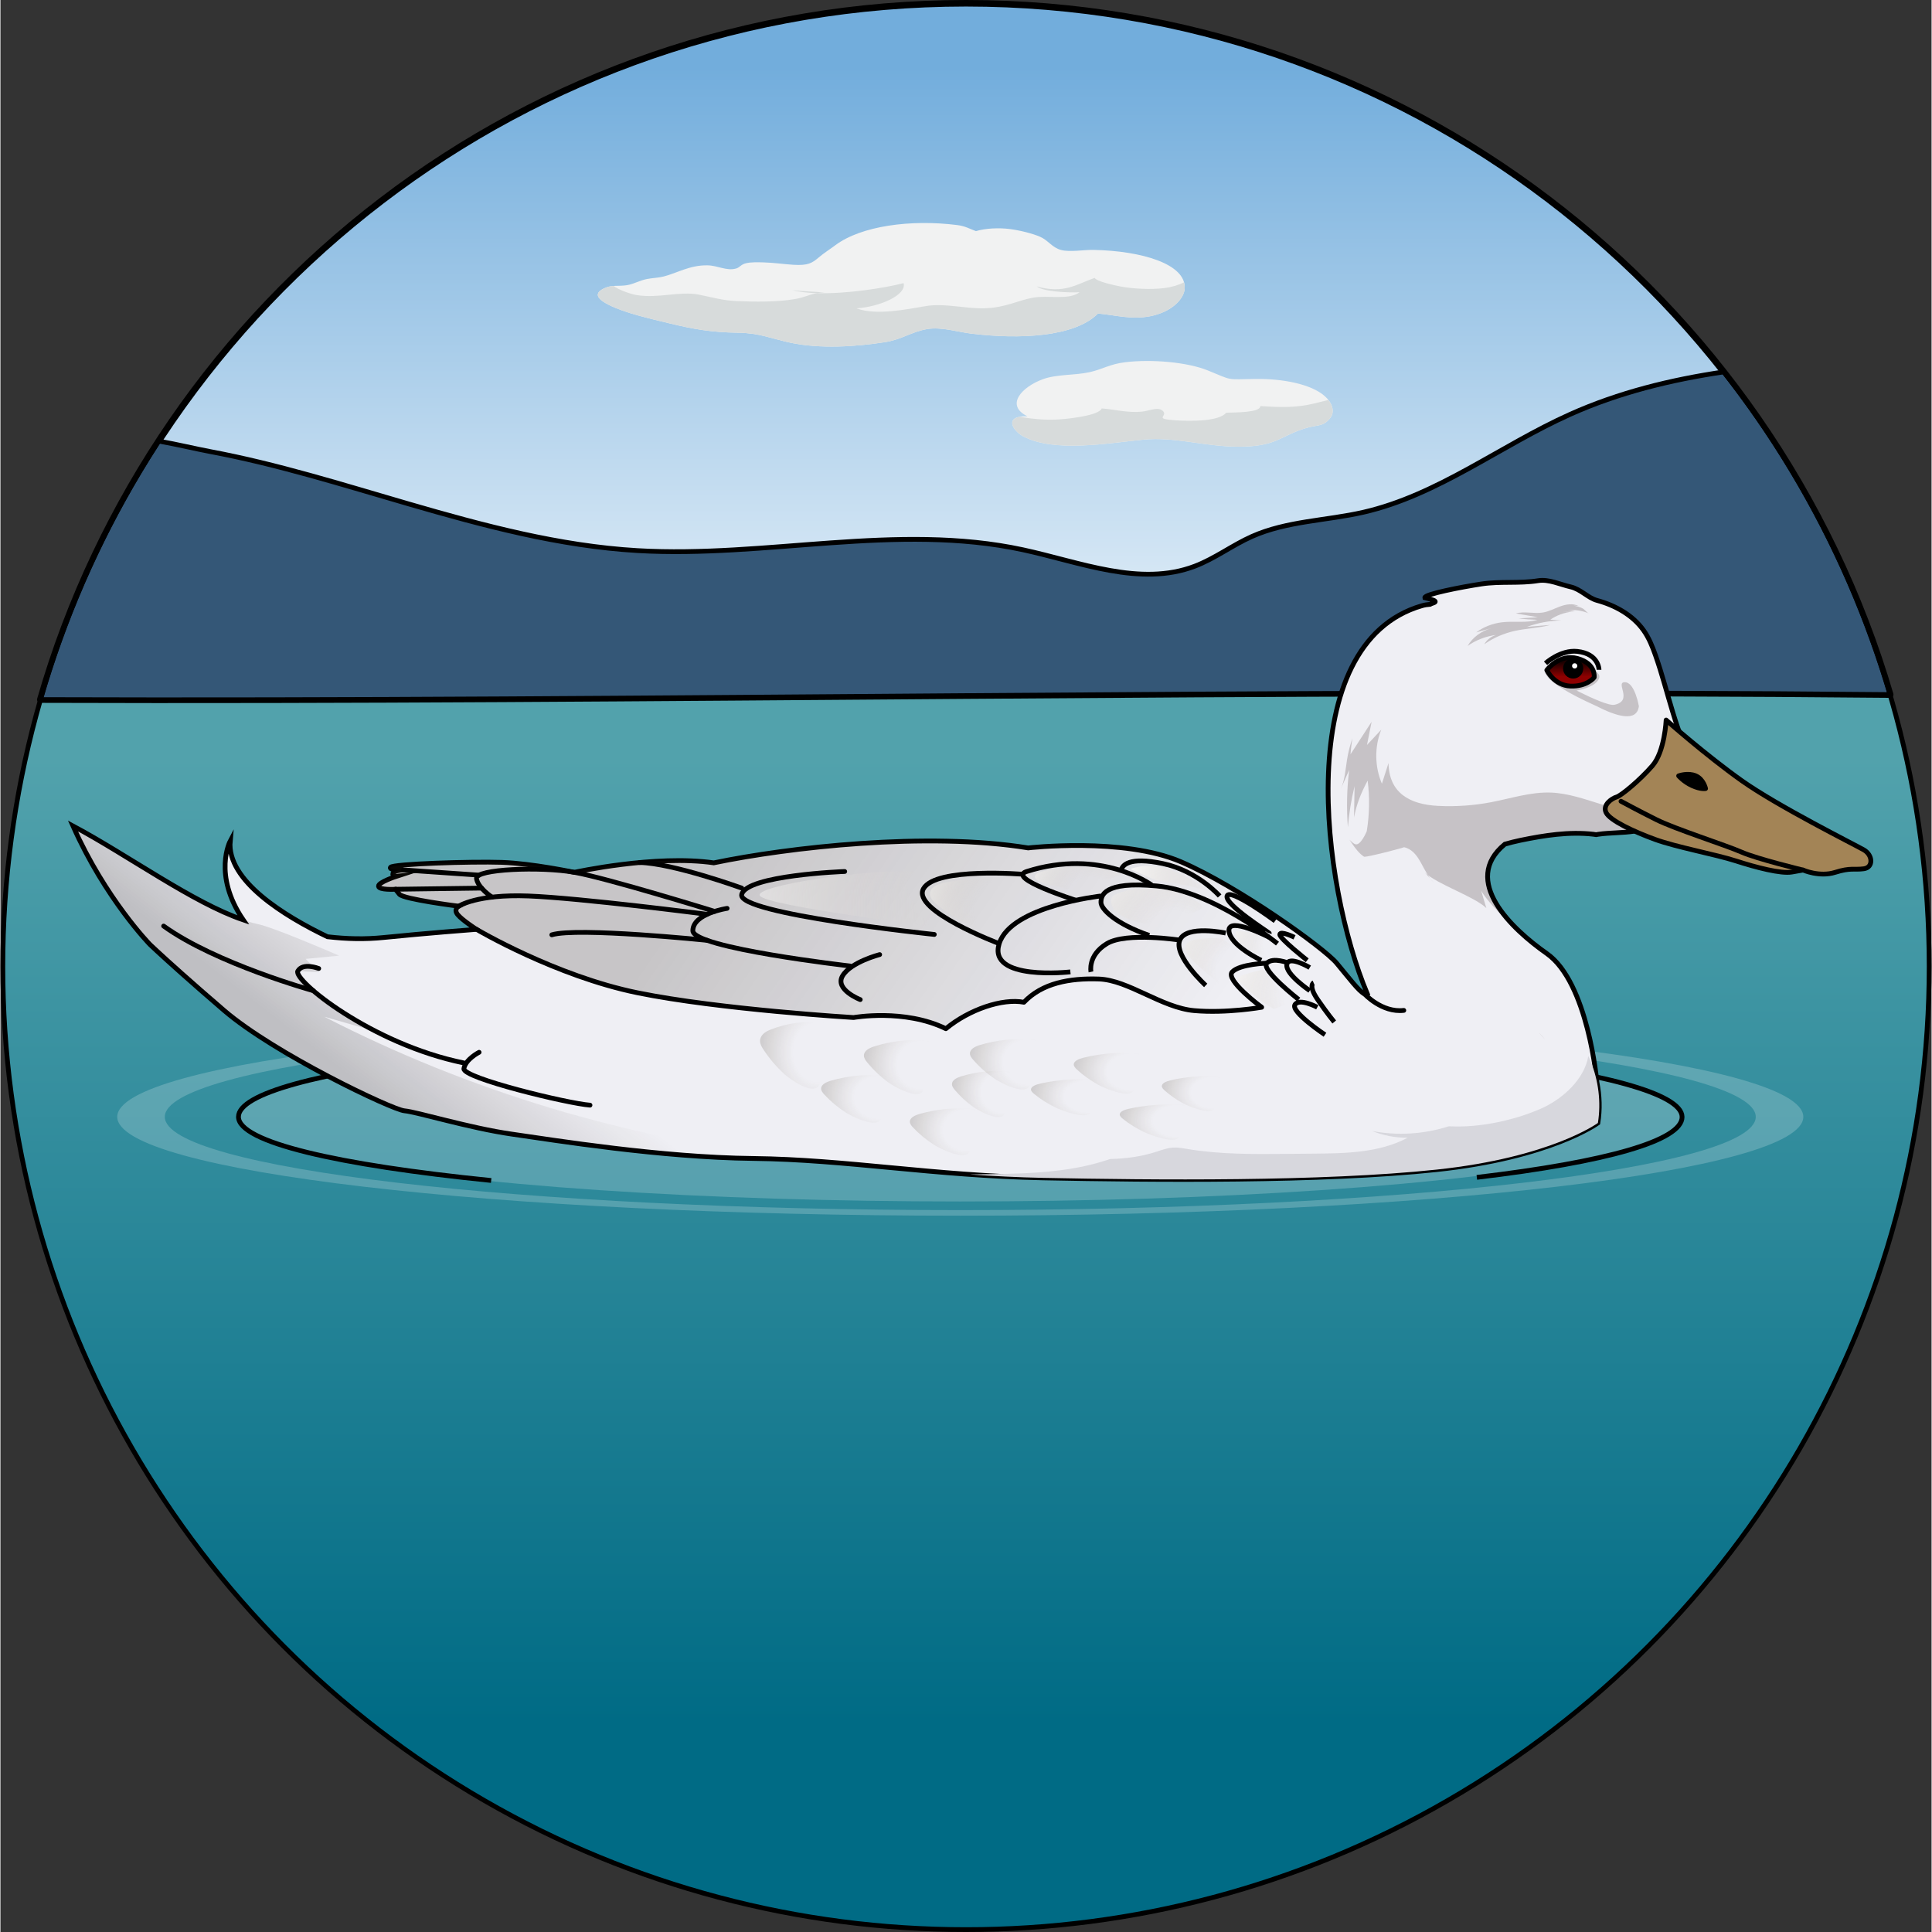
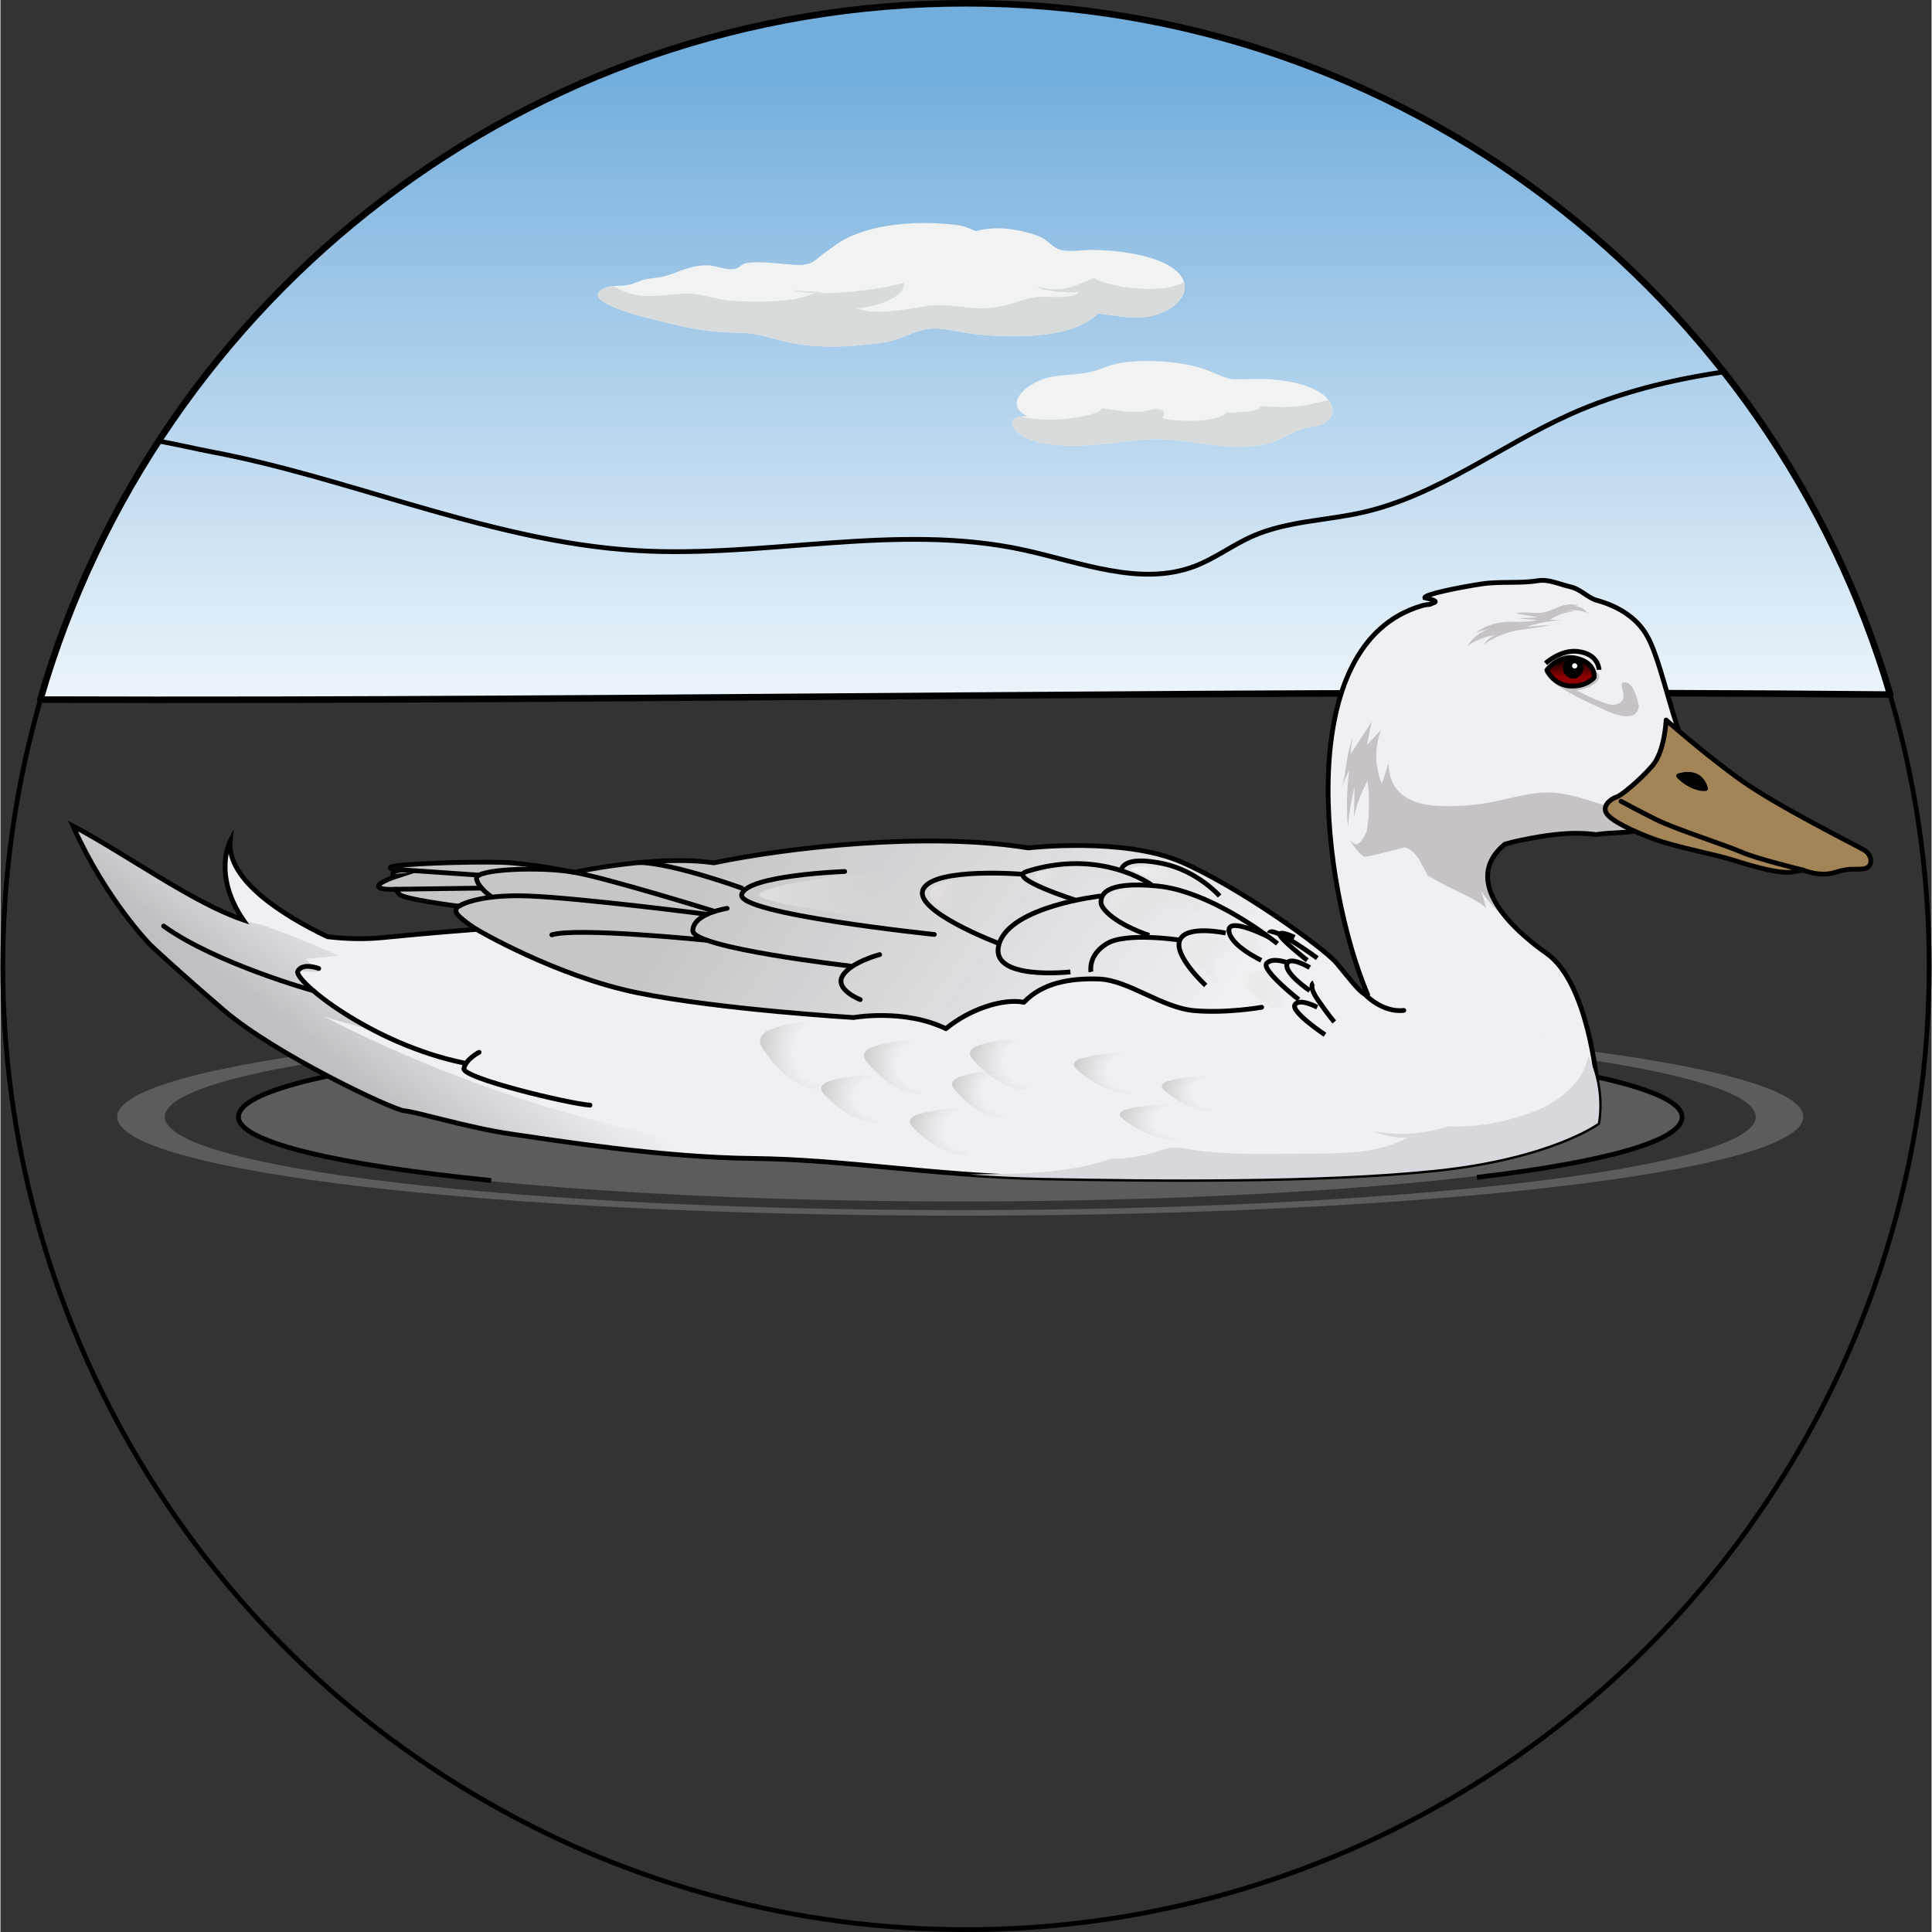
<svg xmlns="http://www.w3.org/2000/svg" version="1.1" id="Layer_1" width="800px" height="800px" viewBox="0 0 404.993 405.179" enable-background="new 0 0 404.993 405.179" xml:space="preserve">
  <rect x="0" y="0" width="404.993" height="405.179" fill="#333333" stroke="none" />
  <g>
    <linearGradient id="SVGID_1_" gradientUnits="userSpaceOnUse" x1="202.496" y1="158.902" x2="202.496" y2="361.386">
      <stop offset="0" style="stop-color:#52A2AC" />
      <stop offset="1" style="stop-color:#006B85" />
    </linearGradient>
-     <path fill="url(#SVGID_1_)" d="M8.362,146.715C3.247,164.489,0.5,183.264,0.5,202.683c0,111.56,90.437,201.996,201.996,201.996   c111.56,0,201.996-90.437,201.996-201.996c0-19.802-2.863-38.933-8.174-57.017C267,144.401,137.681,147.16,8.362,146.715z" />
    <linearGradient id="SVGID_2_" gradientUnits="userSpaceOnUse" x1="202.34" y1="165.749" x2="202.34" y2="13.983">
      <stop offset="0" style="stop-color:#FFFFFF" />
      <stop offset="1" style="stop-color:#72ADDC" />
    </linearGradient>
    <path fill="url(#SVGID_2_)" stroke="#000000" stroke-width="1.373" stroke-linecap="round" stroke-linejoin="round" stroke-miterlimit="10" d="   M396.319,145.666C371.708,61.873,294.254,0.687,202.496,0.687c-92.141,0-169.865,61.696-194.134,146.029   C137.681,147.16,267,144.401,396.319,145.666z" />
-     <path fill="#345777" d="M396.319,145.666c-7.31-24.888-19.282-47.782-34.906-67.67c-11.119,1.647-21.999,4.312-32.246,8.91   c-14.622,6.561-27.699,16.943-43.322,20.52c-7.801,1.786-16.087,1.827-23.396,5.086c-4.112,1.833-7.763,4.629-11.971,6.231   c-11.48,4.371-24.067-0.865-36.075-3.452c-26.407-5.69-53.84,1.761-80.807,0.181c-16.417-0.962-32.377-5.258-48.098-9.824   c-13.74-3.99-27.432-8.309-41.517-10.947c-2.905-0.544-6.737-1.472-10.795-2.201c-10.793,16.552-19.232,34.781-24.825,54.216   C137.681,147.16,267,144.401,396.319,145.666z" />
    <path fill="none" stroke="#000000" stroke-linecap="round" stroke-linejoin="round" stroke-miterlimit="10" d="M396.319,145.666   c-7.31-24.888-19.282-47.782-34.906-67.67c-11.119,1.647-21.999,4.312-32.246,8.91c-14.622,6.561-27.699,16.943-43.322,20.52   c-7.801,1.786-16.087,1.827-23.396,5.086c-4.112,1.833-7.763,4.629-11.971,6.231c-11.48,4.371-24.067-0.865-36.075-3.452   c-26.407-5.69-53.84,1.761-80.807,0.181c-16.417-0.962-32.377-5.258-48.098-9.824c-13.74-3.99-27.432-8.309-41.517-10.947   c-2.905-0.544-6.737-1.472-10.795-2.201c-10.793,16.552-19.232,34.781-24.825,54.216C137.681,147.16,267,144.401,396.319,145.666z" />
    <circle fill="none" stroke="#000000" stroke-linecap="round" stroke-linejoin="round" stroke-miterlimit="10" cx="202.496" cy="202.683" r="201.996" />
    <g>
      <ellipse opacity="0.2" fill="#FFFFFF" cx="201.296" cy="234.225" rx="151.378" ry="17.749" />
      <path opacity="0.2" fill="#FFFFFF" d="M201.296,213.495c-97.645,0-176.803,9.281-176.803,20.73    c0,11.449,79.157,20.73,176.803,20.73c97.646,0,176.803-9.281,176.803-20.73C378.098,222.776,298.942,213.495,201.296,213.495z     M201.296,253.785c-92.136,0-166.827-8.758-166.827-19.56c0-10.803,74.691-19.561,166.827-19.561    c92.136,0,166.827,8.758,166.827,19.561C368.123,245.028,293.432,253.785,201.296,253.785z" />
      <path fill="none" stroke="#000000" stroke-miterlimit="10" d="M102.916,247.572c-32.285-3.256-52.998-8.034-52.998-13.348    c0-9.803,67.774-17.749,151.378-17.749s151.212,7.948,151.378,17.749c0.085,4.983-15.901,9.475-43.047,12.692" />
      <g>
        <g>
          <g>
            <g>
              <path fill="#EFEFF4" d="M352.847,155.535c-0.794-1.982-1.466-4.011-2.091-6.052c-1.231-4.021-2.268-8.103-3.668-12.072        c-0.646-1.833-1.38-3.66-2.508-5.244c-2.285-3.208-5.987-5.232-9.726-6.243c-1.947-0.526-3.406-2.357-5.577-2.851        c-2.166-0.494-4.57-1.653-6.78-1.296c-3.938,0.637-7.949,0.088-11.896,0.689c-4.261,0.648-12.031,2.166-11.88,2.884        c3.805,0.884,1.603,1.033,1.095,1.389c-0.575,0.039-1.146,0.131-1.713,0.296c-27.407,7.972-21.029,58.578-11.453,81.372        c-0.198,0.093-0.398,0.119-0.593,0.03c-1.149-0.522-3.239-3.343-5.851-6.471c-2.612-3.128-20.478-15.992-32.598-21.216        c-12.12-5.224-32.076-2.925-32.076-2.925c-21.21-3.448-50.36-0.104-65.928,3.134c-12.224-1.776-29.255,1.985-29.255,1.985        s-8.881-1.881-15.254-2.09c-6.373-0.209-22.881,0.313-23.299,1.045c-0.312,0.546,1.704,0.568,2.746,0.544        c-0.784,0.048-2.079,0.204-2.224,0.71c-0.209,0.731,0.731,0.627,0.731,0.627s-3.866,1.254-3.761,2.09        c0.104,0.836,3.552,0.627,3.552,0.627s0,0,0.836,1.045c0.836,1.045,12.433,2.508,12.433,2.508s-1.149,0.627-0.209,1.776        s3.932,3.077,3.932,3.077s-11.056,0.85-19.348,1.701c-4.04,0.414-7.829,0.321-11.905-0.151        c-8.874-4.263-21.174-11.726-20.391-20.083c0,0-3.737,7.028,2.732,16.55c-10.526-3.571-24.157-13.543-35.708-19.704        c6.804,15.308,16.159,24.876,16.159,24.876s0.512,0.489,1.563,1.46c2.2,2.031,6.765,6.171,13.957,12.349        c10.631,9.132,35.294,20.847,37.845,21.059c2.551,0.213,13.607,3.614,22.537,4.89s31.254,4.89,50.602,5.103        c19.348,0.213,37.845,3.614,60.808,4.073c22.962,0.459,58.469,0.817,82.494-1.734c24.025-2.551,33.84-9.782,33.84-9.782        c0.453-2.823,0.365-5.719-0.2-8.52c0-0.004-1.843-20.929-10.517-27.015c-7.357-5.162-18.103-15.296-8.791-22.937        c1.071-0.305,2.153-0.584,3.252-0.81c5.048-1.037,10.221-1.86,15.34-1.266c0.182,0.021,0.363,0.059,0.545,0.084        c0.137-0.024,0.267-0.055,0.409-0.076c2.547-0.372,5.147-0.257,7.689-0.663c3.531-0.564,6.088-2.438,8.191-5.245        c0.747-0.998,1.495-1.995,2.242-2.993c0.463-0.619,0.935-1.253,1.161-1.992C355.189,161.292,353.862,158.067,352.847,155.535z        " />
              <path opacity="0.2" fill="#271112" d="M340.663,143.071c-2.106,0,1.854,3.882-2.168,4.735c-1.141,0.242-4.74-1.37-7.95-2.983        c1.319-0.238,4.063-0.918,4.708-2.542c0.856-2.157-5.975-3.18-5.975-3.18l-5.238,1.367c0,0-1.986,1.929,10.651,7.603        l-0.002-0.002c4.307,2.224,8.496,3.432,8.924,0.034C343.612,148.104,342.769,143.071,340.663,143.071z" />
              <path opacity="0.2" fill="#271112" d="M346.086,170.129c-7.062,0.994-13.759-3.627-20.885-3.908        c-4.225-0.166-8.337,1.201-12.489,2.001c-3.691,0.711-7.467,0.975-11.22,0.787c-5.954-0.299-10.295-2.727-10.384-8.993        c-0.462,1.447-0.924,2.894-1.386,4.341c-1.521-3.556-1.577-7.713-0.152-11.309c-0.994,1.062-1.987,2.125-2.98,3.187        c0.325-1.625,0.651-3.25,0.976-4.874c-1.479,2.281-2.959,4.562-4.438,6.843c0.085-1.128,0.229-2.25,0.401-3.368        c-0.486,1.446-0.878,2.925-1.12,4.449c-0.333,2.098-0.447,4.275-1.323,6.211c0.59-1.34,1.18-2.679,1.771-4.019        c-0.492,3.989-0.583,8.028-0.27,12.035c0.232-2.911,0.702-5.803,1.404-8.638c-0.041,2.185-0.081,4.37-0.121,6.555        c0.532-2.815,1.512-5.209,2.858-7.723c0.451,3.524,0.388,7.114-0.187,10.62c0,0-1.319,3.226-2.468,2.704        c-0.313-0.142-0.697-0.459-1.14-0.9c0.203,0.302,0.402,0.607,0.609,0.907c0.686,0.994,1.449,1.983,2.445,2.64        c0.993,0.064,9.708-2.255,8.325-2.024c3.426,0.792,3.81,5.037,6.272,7.417c-0.613-0.687-1.227-1.373-1.84-2.06        c2.625,2.475,10.249,4.95,12.874,7.425c-0.363-1.218-0.726-2.437-1.089-3.655c2.098,3.762,10.296,10.718,10.973,11.096        c-2.15-1.822-2.339-1.822-3.981-3.569c-5.163-5.251-8.577-11.879-2.009-17.269c1.071-0.305,2.153-0.584,3.252-0.81        c5.048-1.037,10.221-1.86,15.34-1.266c0.162,0.019,0.323,0.051,0.485,0.075c0.176-0.025,0.339-0.048,0.468-0.067        c1.273-0.186,2.56-0.25,3.846-0.319c1.286-0.069,2.572-0.141,3.842-0.344c0.432-0.069,0.848-0.159,1.251-0.266        c0.194-0.052,0.377-0.121,0.565-0.182c0.2-0.064,0.404-0.121,0.597-0.195c0.244-0.094,0.477-0.205,0.711-0.314        c0.123-0.057,0.25-0.107,0.37-0.167c0.268-0.137,0.524-0.29,0.779-0.446c0.075-0.046,0.154-0.087,0.228-0.134        c0.28-0.181,0.549-0.377,0.814-0.581c0.042-0.032,0.085-0.061,0.127-0.093c0.282-0.224,0.556-0.462,0.823-0.712        c0.02-0.018,0.04-0.035,0.06-0.054c0.28-0.265,0.552-0.545,0.817-0.838c0.004-0.005,0.009-0.009,0.013-0.014        c0.27-0.3,0.533-0.614,0.789-0.942C349.14,169.433,347.627,169.912,346.086,170.129z" />
              <path fill="none" stroke="#000000" stroke-miterlimit="10" d="M352.847,155.535c-0.794-1.982-1.466-4.011-2.091-6.052        c-1.231-4.021-2.268-8.103-3.668-12.072c-0.646-1.833-1.38-3.66-2.508-5.244c-2.285-3.208-5.987-5.232-9.726-6.243        c-1.947-0.526-3.406-2.357-5.577-2.851c-2.166-0.494-4.57-1.653-6.78-1.296c-3.938,0.637-7.949,0.088-11.896,0.689        c-4.261,0.648-12.031,2.166-11.88,2.884c3.805,0.884,1.603,1.033,1.095,1.389c-0.575,0.039-1.146,0.131-1.713,0.296        c-27.407,7.972-21.029,58.578-11.453,81.372c-0.198,0.093-0.398,0.119-0.593,0.03c-1.149-0.522-3.239-3.343-5.851-6.471        c-2.612-3.128-20.478-15.992-32.598-21.216c-12.12-5.224-32.076-2.925-32.076-2.925c-21.21-3.448-50.36-0.104-65.928,3.134        c-12.224-1.776-29.255,1.985-29.255,1.985s-8.881-1.881-15.254-2.09c-6.373-0.209-22.881,0.313-23.299,1.045        c-0.312,0.546,1.704,0.568,2.746,0.544c-0.784,0.048-2.079,0.204-2.224,0.71c-0.209,0.731,0.731,0.627,0.731,0.627        s-3.866,1.254-3.761,2.09c0.104,0.836,3.552,0.627,3.552,0.627s0,0,0.836,1.045c0.836,1.045,12.433,2.508,12.433,2.508        s-1.149,0.627-0.209,1.776s3.932,3.077,3.932,3.077s-11.056,0.85-19.348,1.701c-4.04,0.414-7.829,0.321-11.905-0.151        c-8.874-4.263-21.174-11.726-20.391-20.083c0,0-3.737,7.028,2.732,16.55c-10.526-3.571-24.157-13.543-35.708-19.704        c6.804,15.308,16.159,24.876,16.159,24.876s0.512,0.489,1.563,1.46c2.2,2.031,6.765,6.171,13.957,12.349        c10.631,9.132,35.294,20.847,37.845,21.059c2.551,0.213,13.607,3.614,22.537,4.89s31.254,4.89,50.602,5.103        c19.348,0.213,37.845,3.614,60.808,4.073c22.962,0.459,58.469,0.817,82.494-1.734c24.025-2.551,33.84-9.782,33.84-9.782        c0.453-2.823,0.365-5.719-0.2-8.52c0-0.004-1.843-20.929-10.517-27.015c-7.357-5.162-18.103-15.296-8.791-22.937        c1.071-0.305,2.153-0.584,3.252-0.81c5.048-1.037,10.221-1.86,15.34-1.266c0.182,0.021,0.363,0.059,0.545,0.084        c0.137-0.024,0.267-0.055,0.409-0.076c2.547-0.372,5.147-0.257,7.689-0.663c3.531-0.564,6.088-2.438,8.191-5.245        c0.747-0.998,1.495-1.995,2.242-2.993c0.463-0.619,0.935-1.253,1.161-1.992C355.189,161.292,353.862,158.067,352.847,155.535z        " />
              <path fill="#EFEFF4" d="M283.07,196.903" />
              <path fill="#EFEFF4" d="M284.571,204.919" />
              <path fill="#EFEFF4" d="M285.854,202.836" />
              <path fill="#D7D7DD" d="M333.488,222.542c-0.147-0.361-0.313-0.712-0.476-1.064c-0.799,4.694-5.148,9.001-10.287,11.18        c-5.282,2.24-12.373,3.904-18.954,3.543c-5.185,1.658-10.783,2.029-16.128,0.984c2.369,0.959,4.928,1.444,7.484,1.419        c-5.912,3.15-12.91,3.281-19.608,3.339c-1.969,0.017-3.937,0.034-5.906,0.052c-6.873,0.06-13.788,0.117-20.568-1.01        c-1.057-0.176-2.123-0.381-3.192-0.306c-1.242,0.087-2.421,0.545-3.608,0.921c-3.074,0.973-6.286,1.403-9.516,1.466        c-9.263,3.217-19.441,3.081-29.165,3.235c-0.081,0.001-0.162,0.002-0.242,0.003c4.925,0.348,10.022,0.614,15.364,0.721        c22.962,0.459,58.469,0.817,82.494-1.734c24.025-2.551,33.84-9.782,33.84-9.782        C335.718,231.154,335.148,226.621,333.488,222.542z" />
              <linearGradient id="SVGID_3_" gradientUnits="userSpaceOnUse" x1="238.762" y1="234.742" x2="153.453" y2="175.139">
                <stop offset="0" style="stop-color:#271E14;stop-opacity:0" />
                <stop offset="1" style="stop-color:#271E14" />
              </linearGradient>
              <path opacity="0.2" fill="url(#SVGID_3_)" d="M268.011,208.436c0,0,5.839-3.537,9.072-9.29        c-6.251-5.043-19.721-14.193-29.476-18.398c-12.12-5.224-32.076-2.926-32.076-2.926c-21.21-3.448-50.36-0.104-65.928,3.134        c-12.224-1.776-29.255,1.985-29.255,1.985s-8.881-1.881-15.254-2.09c-6.373-0.209-22.881,0.314-23.299,1.045        c-0.312,0.546,1.703,0.568,2.746,0.544c-0.784,0.048-2.079,0.204-2.224,0.71c-0.209,0.731,0.731,0.627,0.731,0.627        s-3.866,1.254-3.761,2.09s3.552,0.627,3.552,0.627s0,0,0.836,1.045c0.836,1.045,12.433,2.508,12.433,2.508        s-1.149,0.627-0.209,1.776c0.94,1.149,3.932,3.077,3.932,3.077s16.584,9.805,33.806,13.313        c17.222,3.508,45.287,5.184,45.287,5.184s10.631-1.914,19.348,2.339c4.89-4.04,11.906-6.411,16.371-5.544        c3.827-4.024,9.568-5.087,15.733-4.874c6.166,0.213,13.182,6.032,19.986,6.63        C257.168,212.548,268.011,208.436,268.011,208.436z" />
              <linearGradient id="SVGID_4_" gradientUnits="userSpaceOnUse" x1="94.054" y1="203.712" x2="75.556" y2="227.564">
                <stop offset="0" style="stop-color:#271E14;stop-opacity:0" />
                <stop offset="1" style="stop-color:#000000" />
              </linearGradient>
              <path opacity="0.2" fill="url(#SVGID_4_)" d="M157.877,242.951c2.691,0.03,5.365,0.125,8.037,0.262        c-0.048-0.195-0.107-0.387-0.157-0.582c-34.048-3.736-67.397-13.75-97.859-29.412c2.945,0.844,5.89,1.688,8.835,2.532        c-5.518-3.043-10.429-7.18-14.366-12.101c1.449,0.078,2.897,0.155,4.346,0.233c-0.903-0.927-1.806-1.854-2.709-2.781        c2.342-0.228,4.683-0.455,7.025-0.683c-3-1.314-13.852-5.922-16.908-6.581c-10.843-2.339-26.152-13.82-38.908-20.624        c6.804,15.308,16.159,24.876,16.159,24.876s0.512,0.489,1.563,1.46c2.2,2.031,6.765,6.171,13.957,12.349        c10.631,9.132,35.294,20.847,37.845,21.059s13.607,3.614,22.537,4.89C116.204,239.124,138.529,242.739,157.877,242.951z" />
              <path fill="none" stroke="#000000" stroke-linecap="round" stroke-linejoin="round" stroke-miterlimit="10" d="        M286.057,208.437c0,0,3.657,4,8.254,3.463" />
              <linearGradient id="SVGID_5_" gradientUnits="userSpaceOnUse" x1="329.277" y1="141.901" x2="329.277" y2="138.991">
                <stop offset="0" style="stop-color:#8E0000" />
                <stop offset="1" style="stop-color:#1E0000" />
              </linearGradient>
              <path fill="url(#SVGID_5_)" d="M334.237,142.082c0,0,0.449-2.884-3.461-3.974c-3.91-1.09-6.473,2.436-6.473,2.436        s1.514,3.216,4.975,3.344C332.738,144.016,334.237,142.082,334.237,142.082z" />
              <circle stroke="#000000" stroke-linecap="round" stroke-linejoin="round" stroke-miterlimit="10" cx="329.83" cy="140.194" r="1.618" />
              <path fill="none" stroke="#000000" stroke-linecap="round" stroke-linejoin="round" stroke-miterlimit="10" d="        M334.237,142.082c0,0,0.449-2.884-3.461-3.974c-3.91-1.09-6.473,2.436-6.473,2.436s1.514,3.216,4.975,3.344        C332.738,144.016,334.237,142.082,334.237,142.082z" />
              <path fill="none" stroke="#000000" stroke-linecap="round" stroke-linejoin="round" stroke-miterlimit="10" d="        M99.833,194.901c0,0,16.584,9.806,33.806,13.313s45.287,5.184,45.287,5.184s10.631-1.914,19.348,2.339        c4.89-4.04,11.906-6.411,16.371-5.544c3.827-4.024,9.568-5.087,15.733-4.874s13.182,6.032,19.986,6.63        c6.804,0.599,14.142-0.705,14.142-0.705" />
              <path fill="#A38456" d="M349.329,151.007c0,0-0.274,6.566-2.873,9.576c-2.599,3.01-6.566,6.293-7.524,6.566        s-3.01,1.642-2.189,3.283c0.821,1.642,5.745,3.967,10.26,5.609s12.722,3.146,16.963,4.514        c4.241,1.368,9.439,2.736,11.765,2.326c2.326-0.41,2.326-0.41,2.326-0.41s3.42,1.516,6.703,0.484s3.967-0.484,6.019-0.758        c2.052-0.274,1.915-2.873,0-3.967c-1.915-1.094-18.057-9.165-25.581-14.501C357.674,158.394,349.329,151.007,349.329,151.007z        " />
              <path fill="none" stroke="#000000" stroke-linecap="round" stroke-linejoin="round" stroke-miterlimit="10" d="        M349.329,151.007c0,0-0.274,6.566-2.873,9.576c-2.599,3.01-6.566,6.293-7.524,6.566s-3.01,1.642-2.189,3.283        c0.821,1.642,5.745,3.967,10.26,5.609s12.722,3.146,16.963,4.514c4.241,1.368,9.439,2.736,11.765,2.326        c2.326-0.41,2.326-0.41,2.326-0.41s3.42,1.516,6.703,0.484s3.967-0.484,6.019-0.758c2.052-0.274,1.915-2.873,0-3.967        c-1.915-1.094-18.057-9.165-25.581-14.501C357.674,158.394,349.329,151.007,349.329,151.007z" />
              <path stroke="#000000" stroke-linecap="round" stroke-linejoin="round" stroke-miterlimit="10" d="M357.599,165.379        c0,0-0.411-1.951-2.053-2.669c-1.643-0.719-3.593,0-3.593,0s1.027,1.232,2.823,2.053S357.599,165.379,357.599,165.379z" />
              <path fill="none" stroke="#000000" stroke-linecap="round" stroke-linejoin="round" stroke-miterlimit="10" d="        M378.057,182.471c0,0-9.651-2.328-12.921-3.769c-3.271-1.441-13.883-4.826-17.839-6.793c-3.845-1.912-7.433-3.865-7.433-3.865        " />
              <circle fill="#FFFFFF" cx="330.149" cy="139.648" r="0.546" />
              <path fill="none" stroke="#000000" stroke-miterlimit="10" d="M335.252,140.468c0,0,0-3.367-4.557-3.857        c-3.516-0.379-6.655,2.491-6.655,2.491" />
              <g opacity="0.2">
                <path fill="#271112" d="M322.568,216.476c0.473,0.529,0.946,1.059,1.418,1.588         C323.551,217.495,323.076,216.967,322.568,216.476z" />
              </g>
              <path opacity="0.2" fill="#271112" d="M330.945,127.086c-1.145-0.593-2.595-0.363-3.811,0.079s-2.358,1.082-3.652,1.294        c-1.865,0.305-3.857-0.314-5.666,0.19c1.53,0.265,3.059,0.529,4.589,0.794c-1.34,0.088-2.681,0.175-4.021,0.263        c1.319,0.146,2.645,0.241,3.973,0.284c-2.324,0.713-4.895,0.233-7.339,0.501c-2.017,0.221-3.953,0.968-5.508,2.127        c1.068-0.293,2.135-0.585,3.203-0.878c-2.145,0.575-3.997,1.95-5.019,3.727c1.71-1.215,3.786-2.02,5.956-2.307        c-1.052,0.335-1.945,1.044-2.44,1.937c1.898-1.334,4.123-2.297,6.477-2.806c2.408-0.521,4.937-0.57,7.303-1.22        c-1.61,0.129-3.22,0.258-4.83,0.387c2.268-0.837,4.716-1.291,7.178-1.328c-0.767-0.06-1.535-0.119-2.302-0.179        c1.303-0.891,2.871-1.472,4.504-1.668c-0.626-0.004-1.251-0.008-1.877-0.012c0.834-0.022,1.668-0.045,2.501-0.067        c-0.483-0.186-1.019-0.262-1.54-0.217c1.526-0.167,3.11,0.066,4.503,0.664c-0.474-0.203-0.851-0.805-1.324-1.063        c-0.581-0.316-1.222-0.431-1.881-0.592" />
            </g>
          </g>
        </g>
        <g>
          <path fill="none" stroke="#000000" stroke-miterlimit="10" d="M267.819,197.9c0,0-13.449-10.981-25.294-12.092      c-11.313-1.061-11.722,2.098-11.722,3.455s2.961,4.442,10.118,6.91" />
          <path fill="none" stroke="#000000" stroke-miterlimit="10" d="M247.337,197.159c0,0-11.228-1.727-15.3,0.74      c-4.072,2.468-3.331,5.923-3.331,5.923" />
          <path fill="none" stroke="#000000" stroke-miterlimit="10" d="M252.766,206.66c0,0-6.786-6.24-5.429-9.501      s9.624-1.481,9.624-1.481" />
          <path fill="none" stroke="#000000" stroke-miterlimit="10" d="M230.803,187.905c0,0-18.878,2.098-21.346,9.994      c-2.468,7.897,14.93,5.923,14.93,5.923" />
          <path fill="none" stroke="#000000" stroke-miterlimit="10" d="M241.415,185.594c0,0-10.611-7.806-26.239-2.808      c-4.258,1.362,10.357,6.016,10.357,6.016" />
          <path fill="none" stroke="#000000" stroke-miterlimit="10" d="M214.706,183.37c0,0-18.532-1.567-21.123,2.996      c-2.591,4.563,15.875,11.533,15.875,11.533" />
          <path fill="none" stroke="#000000" stroke-miterlimit="10" d="M255.686,187.905c0,0-4.639-5.269-11.881-6.791      s-8.549,0.367-8.8,1.459" />
          <path fill="none" stroke="#000000" stroke-miterlimit="10" d="M270.154,201.992c0,0-3.234-1.341-4.575,0      c-1.341,1.341,6.705,7.643,6.705,7.643" />
-           <path fill="none" stroke="#000000" stroke-miterlimit="10" d="M265.579,201.992c0,0-5.632,0.174-7.241,1.83      c-1.609,1.656,6.168,7.422,6.168,7.422" />
          <path fill="none" stroke="#000000" stroke-miterlimit="10" d="M276.173,211.244c0,0-3.755-2.011-4.693-0.536      c-0.939,1.475,6.302,6.302,6.302,6.302" />
          <path fill="none" stroke="#000000" stroke-miterlimit="10" d="M274.589,207.758c0,0-5.158-3.465-4.806-5.477      s4.806,0.638,4.806,0.638" />
          <path fill="none" stroke="#000000" stroke-miterlimit="10" d="M274.052,201.396c0,0-5.811-4.572-5.741-5.422      s3.083,0.598,3.083,0.598" />
          <path fill="none" stroke="#000000" stroke-miterlimit="10" d="M275.399,206.108c0,0-1.205,0.534,0.85,3.527      s3.473,4.694,3.473,4.694" />
          <path fill="none" stroke="#000000" stroke-miterlimit="10" d="M264.421,201.396c0,0-6.609-3.126-6.779-6.202      c-0.171-3.076,8.445,1.378,8.445,1.378" />
-           <path fill="none" stroke="#000000" stroke-miterlimit="10" d="M266.086,195.706c0.043-0.113-9.357-5.974-8.844-7.8      c0.513-1.827,10.084,5.237,10.084,5.237" />
+           <path fill="none" stroke="#000000" stroke-miterlimit="10" d="M266.086,195.706c0.513-1.827,10.084,5.237,10.084,5.237" />
        </g>
        <path fill="none" stroke="#000000" stroke-linecap="round" stroke-linejoin="round" stroke-miterlimit="10" d="M178.185,202.589     c0,0-32.974-3.771-32.974-7.396c0-3.625,7.188-4.689,7.188-4.689" />
        <path fill="none" stroke="#000000" stroke-linecap="round" stroke-linejoin="round" stroke-miterlimit="10" d="M148.213,191.747     c0,0-26.627-3.422-37.471-3.841s-14.633,2.142-14.633,2.142" />
        <path fill="none" stroke="#000000" stroke-linecap="round" stroke-linejoin="round" stroke-miterlimit="10" d="M149.789,191.137     c0,0-22.423-6.949-29.44-8.194c-7.017-1.245-20.795-0.703-20.517,1.282c0.279,1.985,3.259,3.923,3.259,3.923" />
        <path fill="none" stroke="#000000" stroke-linecap="round" stroke-linejoin="round" stroke-miterlimit="10" d="M148.213,197.207     c0,0-27.265-2.794-32.581-1.155" />
        <path fill="none" stroke="#000000" stroke-linecap="round" stroke-linejoin="round" stroke-miterlimit="10" d="M155.466,186.252     c0,0-14.423-5.224-21.408-5.365" />
        <line fill="none" stroke="#000000" stroke-linecap="round" stroke-linejoin="round" stroke-miterlimit="10" x1="100.382" y1="183.532" x2="84.542" y2="182.442" />
        <line fill="none" stroke="#000000" stroke-linecap="round" stroke-linejoin="round" stroke-miterlimit="10" x1="100.913" y1="186.252" x2="82.841" y2="186.495" />
        <path fill="none" stroke="#000000" stroke-linecap="round" stroke-linejoin="round" stroke-miterlimit="10" d="M177.059,182.768     c0,0-20.656,0.762-21.609,4.835c-0.953,4.074,40.398,8.37,40.398,8.37" />
        <path fill="none" stroke="#000000" stroke-linecap="round" stroke-linejoin="round" stroke-miterlimit="10" d="M184.39,200.197     c0,0-6.046,1.556-7.774,4.446s3.702,4.993,3.702,4.993" />
      </g>
      <path fill="none" stroke="#000000" stroke-linecap="round" stroke-linejoin="round" stroke-miterlimit="10" d="M66.747,203.114    c0,0-3.31-1.311-4.38,0.537c-1.07,1.847,15.306,15.284,34.831,19.273" />
      <path fill="none" stroke="#000000" stroke-linecap="round" stroke-linejoin="round" stroke-miterlimit="10" d="M65.611,207.769    c0,0-20.405-5.647-31.386-13.554" />
      <path fill="none" stroke="#000000" stroke-linecap="round" stroke-linejoin="round" stroke-miterlimit="10" d="M100.382,220.688    c0,0-2.845,1.449-3.184,3.423c-0.339,1.974,21.879,7.336,26.443,7.662" />
      <g opacity="0.3">
        <radialGradient id="SVGID_6_" cx="171.363" cy="377.03" r="18.11" gradientTransform="matrix(1 0 0 1.221 0 -239.694)" gradientUnits="userSpaceOnUse">
          <stop offset="0.279" style="stop-color:#543914;stop-opacity:0" />
          <stop offset="1" style="stop-color:#000000" />
        </radialGradient>
        <path fill="url(#SVGID_6_)" d="M164.475,225.321c-1.679-1.507-3.196-3.283-4.498-5.27c-0.333-0.508-0.667-1.081-0.668-1.732     c-0.002-1.222,1.099-1.946,2.05-2.328c3.609-1.449,7.468-1.962,11.248-1.495c0.127,0.016,0.262,0.036,0.362,0.134     c0.281,0.277,0.052,0.819-0.173,1.164c-1.081,1.659-1.845,3.663-2.004,5.775c-0.067,0.881-0.024,1.78,0.135,2.644     c0.114,0.618,1.055,2.377,0.936,2.867C171.071,230.344,165.481,226.224,164.475,225.321z" />
        <radialGradient id="SVGID_7_" cx="184.171" cy="112.29" r="18.11" gradientTransform="matrix(1 0 0 0.874 0 131.998)" gradientUnits="userSpaceOnUse">
          <stop offset="0.279" style="stop-color:#543914;stop-opacity:0" />
          <stop offset="1" style="stop-color:#000000" />
        </radialGradient>
        <path fill="url(#SVGID_7_)" d="M177.282,233.314c-1.679-1.077-3.196-2.348-4.498-3.769c-0.333-0.364-0.667-0.773-0.668-1.239     c-0.002-0.874,1.099-1.392,2.05-1.665c3.609-1.036,7.468-1.403,11.248-1.069c0.127,0.011,0.262,0.026,0.362,0.096     c0.281,0.198,0.052,0.586-0.173,0.833c-1.081,1.187-1.845,2.62-2.004,4.13c-0.067,0.63-0.024,1.273,0.135,1.891     c0.114,0.442,1.055,1.7,0.936,2.051C183.879,236.907,178.289,233.96,177.282,233.314z" />
        <radialGradient id="SVGID_8_" cx="193.14" cy="217.523" r="18.11" gradientTransform="matrix(1 0 0 0.987 0 8.647)" gradientUnits="userSpaceOnUse">
          <stop offset="0.279" style="stop-color:#543914;stop-opacity:0" />
          <stop offset="1" style="stop-color:#000000" />
        </radialGradient>
        <path fill="url(#SVGID_8_)" d="M186.252,227.031c-1.679-1.218-3.196-2.654-4.498-4.259c-0.333-0.411-0.667-0.874-0.668-1.4     c-0.002-0.988,1.099-1.573,2.05-1.882c3.609-1.171,7.468-1.585,11.248-1.208c0.127,0.013,0.262,0.029,0.362,0.109     c0.281,0.224,0.052,0.662-0.173,0.941c-1.081,1.341-1.845,2.961-2.004,4.668c-0.067,0.712-0.024,1.439,0.135,2.137     c0.114,0.5,1.055,1.921,0.936,2.317C192.848,231.091,187.259,227.761,186.252,227.031z" />
        <radialGradient id="SVGID_9_" cx="-53.503" cy="76.574" r="18.11" gradientTransform="matrix(0.882 0 0 0.843 257.395 164.556)" gradientUnits="userSpaceOnUse">
          <stop offset="0.279" style="stop-color:#543914;stop-opacity:0" />
          <stop offset="1" style="stop-color:#000000" />
        </radialGradient>
        <path fill="url(#SVGID_9_)" d="M204.115,232.212c-1.482-1.04-2.82-2.266-3.969-3.637c-0.294-0.351-0.589-0.746-0.59-1.195     c-0.002-0.843,0.97-1.343,1.808-1.607c3.184-1,6.588-1.354,9.923-1.032c0.112,0.011,0.231,0.025,0.319,0.093     c0.248,0.191,0.046,0.565-0.152,0.804c-0.954,1.145-1.628,2.528-1.768,3.985c-0.059,0.608-0.021,1.228,0.119,1.825     c0.101,0.427,0.931,1.64,0.826,1.979C209.935,235.679,205.003,232.836,204.115,232.212z" />
        <radialGradient id="SVGID_10_" cx="202.78" cy="95.327" r="18.11" gradientTransform="matrix(1 0 0 0.856 0 155.399)" gradientUnits="userSpaceOnUse">
          <stop offset="0.279" style="stop-color:#543914;stop-opacity:0" />
          <stop offset="1" style="stop-color:#000000" />
        </radialGradient>
        <path fill="url(#SVGID_10_)" d="M195.892,240.151c-1.679-1.056-3.196-2.301-4.498-3.693c-0.333-0.356-0.667-0.757-0.668-1.214     c-0.002-0.856,1.099-1.364,2.05-1.631c3.609-1.015,7.468-1.375,11.248-1.048c0.127,0.011,0.262,0.025,0.362,0.094     c0.281,0.194,0.052,0.574-0.173,0.816c-1.081,1.163-1.845,2.567-2.004,4.047c-0.067,0.618-0.024,1.247,0.135,1.853     c0.114,0.433,1.055,1.666,0.936,2.009C202.489,243.671,196.899,240.784,195.892,240.151z" />
      </g>
      <g opacity="0.3">
        <radialGradient id="SVGID_11_" cx="215.376" cy="154.582" r="18.11" gradientTransform="matrix(1 0 0 0.923 0 80.062)" gradientUnits="userSpaceOnUse">
          <stop offset="0.279" style="stop-color:#543914;stop-opacity:0" />
          <stop offset="1" style="stop-color:#000000" />
        </radialGradient>
        <path fill="url(#SVGID_11_)" d="M208.488,226.229c-1.679-1.139-3.196-2.482-4.498-3.984c-0.333-0.384-0.667-0.817-0.668-1.31     c-0.002-0.924,1.099-1.472,2.05-1.76c3.609-1.095,7.468-1.483,11.248-1.13c0.127,0.012,0.262,0.027,0.362,0.102     c0.281,0.209,0.052,0.62-0.173,0.88c-1.081,1.255-1.845,2.77-2.004,4.367c-0.067,0.666-0.024,1.346,0.135,1.999     c0.114,0.467,1.055,1.797,0.936,2.168C215.084,230.027,209.494,226.912,208.488,226.229z" />
        <radialGradient id="SVGID_12_" cx="228.184" cy="-198.737" r="18.11" gradientTransform="matrix(1 0 0 0.66 0 361.1)" gradientUnits="userSpaceOnUse">
          <stop offset="0.279" style="stop-color:#543914;stop-opacity:0" />
          <stop offset="1" style="stop-color:#000000" />
        </radialGradient>
-         <path fill="url(#SVGID_12_)" d="M221.295,232.273c-1.679-0.815-3.196-1.775-4.498-2.85c-0.333-0.275-0.667-0.585-0.668-0.937     c-0.002-0.661,1.099-1.053,2.05-1.259c3.609-0.783,7.468-1.061,11.248-0.808c0.127,0.008,0.262,0.02,0.362,0.073     c0.281,0.15,0.052,0.443-0.173,0.63c-1.081,0.897-1.845,1.981-2.004,3.123c-0.067,0.477-0.024,0.963,0.135,1.43     c0.114,0.334,1.055,1.285,0.936,1.551C227.892,234.989,222.302,232.761,221.295,232.273z" />
        <radialGradient id="SVGID_13_" cx="237.153" cy="-57.698" r="18.11" gradientTransform="matrix(1 0 0 0.746 0 267.834)" gradientUnits="userSpaceOnUse">
          <stop offset="0.279" style="stop-color:#543914;stop-opacity:0" />
          <stop offset="1" style="stop-color:#000000" />
        </radialGradient>
        <path fill="url(#SVGID_13_)" d="M230.265,227.522c-1.679-0.921-3.196-2.006-4.498-3.22c-0.333-0.311-0.667-0.661-0.668-1.059     c-0.002-0.747,1.099-1.189,2.05-1.423c3.609-0.885,7.468-1.199,11.248-0.914c0.127,0.01,0.262,0.022,0.362,0.082     c0.281,0.169,0.052,0.501-0.173,0.712c-1.081,1.014-1.845,2.239-2.004,3.529c-0.067,0.539-0.024,1.088,0.135,1.616     c0.114,0.378,1.055,1.453,0.936,1.752C236.861,230.592,231.271,228.074,230.265,227.522z" />
        <radialGradient id="SVGID_14_" cx="-3.615" cy="-245.762" r="18.11" gradientTransform="matrix(0.882 0 0 0.637 257.395 385.717)" gradientUnits="userSpaceOnUse">
          <stop offset="0.279" style="stop-color:#543914;stop-opacity:0" />
          <stop offset="1" style="stop-color:#000000" />
        </radialGradient>
        <path fill="url(#SVGID_14_)" d="M248.128,231.44c-1.482-0.786-2.82-1.713-3.969-2.75c-0.294-0.265-0.589-0.564-0.59-0.904     c-0.002-0.638,0.97-1.016,1.808-1.215c3.184-0.756,6.588-1.024,9.923-0.78c0.112,0.008,0.231,0.019,0.319,0.07     c0.248,0.144,0.046,0.428-0.152,0.608c-0.954,0.866-1.628,1.912-1.768,3.013c-0.059,0.46-0.021,0.929,0.119,1.38     c0.101,0.323,0.931,1.24,0.826,1.496C253.948,234.061,249.016,231.911,248.128,231.44z" />
        <radialGradient id="SVGID_15_" cx="246.793" cy="-222.107" r="18.11" gradientTransform="matrix(1 0 0 0.647 0 378.793)" gradientUnits="userSpaceOnUse">
          <stop offset="0.279" style="stop-color:#543914;stop-opacity:0" />
          <stop offset="1" style="stop-color:#000000" />
        </radialGradient>
        <path fill="url(#SVGID_15_)" d="M239.905,237.442c-1.679-0.798-3.196-1.74-4.498-2.792c-0.333-0.269-0.667-0.573-0.668-0.918     c-0.002-0.648,1.099-1.031,2.05-1.233c3.609-0.768,7.468-1.039,11.248-0.792c0.127,0.008,0.262,0.019,0.361,0.071     c0.281,0.147,0.052,0.434-0.173,0.617c-1.081,0.879-1.845,1.941-2.004,3.06c-0.067,0.467-0.024,0.943,0.135,1.401     c0.114,0.327,1.055,1.259,0.936,1.519C246.502,240.103,240.912,237.92,239.905,237.442z" />
      </g>
      <radialGradient id="SVGID_16_" cx="246.082" cy="197.16" r="22.526" gradientUnits="userSpaceOnUse">
        <stop offset="0.274" style="stop-color:#D6CFC6;stop-opacity:0" />
        <stop offset="0.99" style="stop-color:#FFFFFF" />
      </radialGradient>
      <path fill="url(#SVGID_16_)" d="M232.962,188.575c0.099-0.558,0.658-0.899,1.178-1.124c1.882-0.815,3.962-1.063,6.012-1.115    c4.035-0.102,8.3,0.622,11.404,3.201c1.932,1.605-3.955,2.337-4.737,2.547c-1.662,0.446-3.267,1.3-4.958,1.613    C239.384,194.154,232.37,192.082,232.962,188.575z" />
      <radialGradient id="SVGID_17_" cx="156.655" cy="508.715" r="18.447" gradientTransform="matrix(0.989 0.149 -0.149 0.989 180.817 -323.081)" gradientUnits="userSpaceOnUse">
        <stop offset="0.274" style="stop-color:#D6CFC6;stop-opacity:0" />
        <stop offset="0.99" style="stop-color:#FFFFFF" />
      </radialGradient>
      <path fill="url(#SVGID_17_)" d="M249.319,200.606c-0.478-0.574-0.953-1.265-0.837-2.003c0.187-1.182,1.661-1.596,2.855-1.679    c1.496-0.103,3.883-0.49,5.261,0.227c1.299,0.676,2.449,2.428,3.456,3.468c0.218,0.225,0.454,0.509,0.382,0.815    c-0.058,0.244-0.293,0.399-0.515,0.517c-1.022,0.544-2.186,0.865-3.049,1.637c-0.652,0.583-1.085,1.404-1.199,2.271    c-0.016,0.122-0.044,0.269-0.159,0.312c-0.115,0.043-0.232-0.05-0.32-0.135C253.275,204.17,251.054,202.689,249.319,200.606z" />
      <radialGradient id="SVGID_18_" cx="228.536" cy="188.63" r="17.201" gradientUnits="userSpaceOnUse">
        <stop offset="0.274" style="stop-color:#D6CFC6;stop-opacity:0" />
        <stop offset="0.99" style="stop-color:#FFFFFF" />
      </radialGradient>
      <path fill="url(#SVGID_18_)" d="M220.011,185.548c-0.942-0.222-1.917-0.46-2.679-1.057c-0.162-0.127-0.318-0.279-0.372-0.477    c-0.148-0.544,0.507-0.937,1.046-1.104c5.504-1.703,11.563-1.56,16.981,0.4c-1.631,1.188-3.909,1.083-5.63,2.137    c-1.45,0.889-2.145,1.946-3.886,1.44C223.675,186.365,221.834,185.978,220.011,185.548z" />
      <radialGradient id="SVGID_19_" cx="268.154" cy="129.549" r="12.158" gradientTransform="matrix(1 0 0 0.924 0 78.716)" gradientUnits="userSpaceOnUse">
        <stop offset="0.274" style="stop-color:#D6CFC6;stop-opacity:0" />
        <stop offset="0.99" style="stop-color:#FFFFFF" />
      </radialGradient>
      <path fill="url(#SVGID_19_)" d="M259.563,197.17c-0.37-0.572-0.563-1.188-0.483-1.821c2.553-0.22,4.76,0.474,6.721,1.97    c0.896,0.683,2.356,1.185,1.585,2.187c-0.451,0.587-1.716,0.867-2.431,0.795C263.238,200.129,260.644,198.841,259.563,197.17z" />
      <radialGradient id="SVGID_20_" cx="274.577" cy="140.677" r="19.676" gradientTransform="matrix(1 0 0 0.924 0 78.716)" gradientUnits="userSpaceOnUse">
        <stop offset="0.274" style="stop-color:#D6CFC6;stop-opacity:0" />
        <stop offset="0.99" style="stop-color:#FFFFFF" />
      </radialGradient>
      <path fill="url(#SVGID_20_)" d="M260.527,206.586c-0.254-0.239-0.491-0.482-0.709-0.725c-0.165-0.183-0.34-0.398-0.316-0.643    c0.033-0.336,0.408-0.512,0.729-0.619c1.405-0.467,2.832-0.869,4.275-1.203c0.11-0.026,0.227-0.051,0.335-0.017    c0.128,0.04,0.218,0.153,0.299,0.26c1.548,2.043,3.034,4.001,4.76,5.898c0.154,0.169,0.316,0.371,0.285,0.598    c-0.039,0.279-0.343,0.427-0.606,0.527c-0.749,0.284-1.498,0.568-2.248,0.852c-0.095,0.036-0.194,0.073-0.296,0.063    c-0.099-0.009-0.188-0.061-0.274-0.112C264.464,210.092,262.466,208.412,260.527,206.586z" />
      <radialGradient id="SVGID_21_" cx="261.63" cy="185.519" r="27.357" gradientUnits="userSpaceOnUse">
        <stop offset="0.274" style="stop-color:#D6CFC6;stop-opacity:0" />
        <stop offset="0.99" style="stop-color:#FFFFFF" />
      </radialGradient>
      <path fill="url(#SVGID_21_)" d="M254.458,187.604c0,0-5.133-4.09-9.955-5.416s-7.512,0.09-7.512,0.09l5.444,2.359    C242.435,184.637,252.864,186.023,254.458,187.604z" />
      <radialGradient id="SVGID_22_" cx="210.672" cy="190.914" r="23.622" gradientUnits="userSpaceOnUse">
        <stop offset="0.274" style="stop-color:#D6CFC6;stop-opacity:0" />
        <stop offset="0.99" style="stop-color:#FFFFFF" />
      </radialGradient>
      <path fill="url(#SVGID_22_)" d="M196.178,189.482c-0.611-0.542-1.238-1.212-1.232-2.029c0.008-1.309,1.536-1.998,2.813-2.283    c3.051-0.679,6.186-0.905,9.311-0.965c2.274-0.044,4.83,0.118,6.353,1.807c0.277,0.307,0.517,0.687,0.503,1.1    c-0.02,0.599-0.544,1.038-1.003,1.424c-1.367,1.151-2.532,2.543-3.423,4.092c-0.542,0.943-1.132,2.311-2.351,2.418    c-1.116,0.098-2.725-0.717-3.738-1.119C200.768,192.879,198.306,191.372,196.178,189.482z" />
      <radialGradient id="SVGID_23_" cx="209.618" cy="190.202" r="55.715" gradientUnits="userSpaceOnUse">
        <stop offset="0.274" style="stop-color:#D6CFC6;stop-opacity:0" />
        <stop offset="0.99" style="stop-color:#FFFFFF" />
      </radialGradient>
      <path opacity="0.5" fill="url(#SVGID_23_)" d="M191.972,182.768c0,0-3.241,1.585-1.247,5.137s4.221,6.31,4.221,6.31    s-33.829-4.187-35.638-6.31S182.219,182.154,191.972,182.768z" />
    </g>
    <g>
      <path fill="#F1F2F2" d="M218.631,79.522c-4.496,1.646-7.942,5.477-3.274,7.775c-5.068-0.119-3.029,3.033-0.939,4.167    c6.529,3.538,17.84,1.46,25.318,0.737c6.571-0.637,12.704,1.434,19.714,1.472c8.066,0.044,8.747-2.129,14.009-3.796    c2.835-0.898,3.75-0.291,5.288-2.031c1.314-1.479,0.501-3.469-1.076-4.83c-2.84-2.453-8.692-3.623-14.49-3.539    c-6.286,0.088-4.585,0.405-9.952-1.782c-4.273-1.745-11.763-2.405-17.362-1.726c-3.26,0.397-4.724,1.482-7.48,2.09    C225.334,78.731,221.5,78.471,218.631,79.522z" />
      <path fill="#D7DBDB" d="M264.217,85.159c0.035,1.398-5.268,1.324-7.14,1.39c-1.513,1.832-7.321,1.832-10.782,1.589    c-4.674-0.327-1.245-0.848-2.567-2.006c-1.003-0.879-2.913,0.066-4.337,0.201c-3.056,0.293-5.657-0.476-8.428-0.679    c-0.542,1.522-7.301,2.257-9.738,2.349c-2.484,0.094-5.102-0.174-7.49-0.593c-2.912,0.556-1.139,3.067,0.682,4.055    c6.529,3.538,17.84,1.46,25.318,0.737c6.571-0.637,12.704,1.434,19.714,1.472c8.066,0.044,8.747-2.129,14.009-3.796    c2.835-0.898,3.75-0.291,5.288-2.031c1.058-1.19,0.725-2.707-0.264-3.967c-0.904,0.234-1.817,0.46-2.72,0.682    C271.694,85.567,268.499,85.428,264.217,85.159z" />
      <path fill="none" d="M218.631,79.522c-4.496,1.646-7.942,5.477-3.274,7.775c-5.068-0.119-3.029,3.033-0.939,4.167    c6.529,3.538,17.84,1.46,25.318,0.737c6.571-0.637,12.704,1.434,19.714,1.472c8.066,0.044,8.747-2.129,14.009-3.796    c2.835-0.898,3.75-0.291,5.288-2.031c1.314-1.479,0.501-3.469-1.076-4.83c-2.84-2.453-8.692-3.623-14.49-3.539    c-6.286,0.088-4.585,0.405-9.952-1.782c-4.273-1.745-11.763-2.405-17.362-1.726c-3.26,0.397-4.724,1.482-7.48,2.09    C225.334,78.731,221.5,78.471,218.631,79.522z" />
      <path fill="#F1F2F2" d="M139.086,57.988c-1.067,0.278-2.334,0.302-3.47,0.521c-1.613,0.316-2.779,1.061-4.188,1.292    c-1.869,0.309-3.164-0.143-4.884,0.696c-2.407,1.171-0.998,2.409,1.045,3.442c3.353,1.695,8.394,2.822,12.717,3.873    c4.958,1.203,8.786,1.889,14.376,1.965c4.597,0.064,7.09,1.277,11.127,2.123c6.078,1.271,13.541,0.828,19.722-0.148    c3.507-0.557,5.528-2.177,8.804-2.736c2.998-0.512,6.439,0.615,9.36,0.965c9.946,1.197,21.552,0.739,26.479-4.229    c3.805,0.346,7.066,1.348,11.034,0.551c4.444-0.895,7.002-3.607,7.15-5.757c0.352-5.188-9.041-7.938-19.121-8.136    c-1.976-0.041-4.989,0.504-6.808,0.012c-1.924-0.523-2.679-2.026-4.406-2.771c-1.611-0.695-4.185-1.334-6.298-1.611    c-2.305-0.302-5.117-0.176-7.14,0.43c-1.294-0.446-2.173-1.046-3.905-1.266c-9.769-1.239-20.17,0.17-25.595,4.229    c-1.146,0.86-2.369,1.621-3.458,2.545c-1.399,1.194-2.257,1.75-5.367,1.551c-2.048-0.133-4.149-0.447-6.269-0.502    c-1.137-0.027-2.566-0.074-3.624,0.176c-1.119,0.264-1.247,0.871-2.096,1.113c-1.986,0.562-3.838-0.641-6.027-0.669    C144.554,55.597,142.026,57.225,139.086,57.988z" />
      <g>
        <path fill="#D7DBDB" d="M166.112,60.844c1.418,0.389,3.192,0.577,5.134,0.636c0.459-0.076,0.969-0.133,1.608-0.146     C170.725,61.163,168.126,61.109,166.112,60.844z" />
        <path fill="#D7DBDB" d="M244.035,60.42c-2.732,0.342-6.56,0.153-9.112-0.336c-1.502-0.287-4.993-1.055-5.453-1.804     c-3.822,1.355-6.428,3.41-12.123,1.788c1.229,1.097,6.588,1.343,8.979,1.221c-2.308,1.721-6.501,0.572-9.717,1.13     c-3.222,0.555-5.796,2.122-10.257,2.234c-4.061,0.104-8.356-1.117-12.234-0.468c-4.012,0.672-10.462,2.036-14.597,0.479     c4.945-0.314,10.592-2.826,9.881-5.285c-4.191,1.072-12.046,2.279-18.155,2.1c-1.685,0.277-2.493,0.885-4.725,1.261     c-3.65,0.616-8.329,0.567-12.152,0.4c-3.045-0.13-5.214-0.833-7.955-1.358c-3.979-0.762-8.388,0.83-12.921,0.112     c-1.225-0.192-3.711-1.027-4.896-1.919c-0.658,0.045-1.32,0.166-2.052,0.522c-2.407,1.171-0.998,2.409,1.045,3.442     c3.353,1.695,8.394,2.822,12.717,3.873c4.958,1.203,8.786,1.889,14.376,1.965c4.597,0.064,7.09,1.277,11.127,2.123     c6.078,1.271,13.541,0.828,19.722-0.148c3.507-0.557,5.528-2.177,8.804-2.736c2.998-0.512,6.439,0.615,9.36,0.965     c9.946,1.197,21.552,0.739,26.479-4.229c3.805,0.346,7.066,1.348,11.034,0.551c4.444-0.895,7.002-3.607,7.15-5.757     c0.031-0.463-0.042-0.899-0.158-1.323C247.075,59.767,245.741,60.206,244.035,60.42z" />
      </g>
      <path fill="none" d="M139.086,57.988c-1.067,0.278-2.334,0.302-3.47,0.521c-1.613,0.316-2.779,1.061-4.188,1.292    c-1.869,0.309-3.164-0.143-4.884,0.696c-2.407,1.171-0.998,2.409,1.045,3.442c3.353,1.695,8.394,2.822,12.717,3.873    c4.958,1.203,8.786,1.889,14.376,1.965c4.597,0.064,7.09,1.277,11.127,2.123c6.078,1.271,13.541,0.828,19.722-0.148    c3.507-0.557,5.528-2.177,8.804-2.736c2.998-0.512,6.439,0.615,9.36,0.965c9.946,1.197,21.552,0.739,26.479-4.229    c3.805,0.346,7.066,1.348,11.034,0.551c4.444-0.895,7.002-3.607,7.15-5.757c0.352-5.188-9.041-7.938-19.121-8.136    c-1.976-0.041-4.989,0.504-6.808,0.012c-1.924-0.523-2.679-2.026-4.406-2.771c-1.611-0.695-4.185-1.334-6.298-1.611    c-2.305-0.302-5.117-0.176-7.14,0.43c-1.294-0.446-2.173-1.046-3.905-1.266c-9.769-1.239-20.17,0.17-25.595,4.229    c-1.146,0.86-2.369,1.621-3.458,2.545c-1.399,1.194-2.257,1.75-5.367,1.551c-2.048-0.133-4.149-0.447-6.269-0.502    c-1.137-0.027-2.566-0.074-3.624,0.176c-1.119,0.264-1.247,0.871-2.096,1.113c-1.986,0.562-3.838-0.641-6.027-0.669    C144.554,55.597,142.026,57.225,139.086,57.988z" />
    </g>
  </g>
</svg>